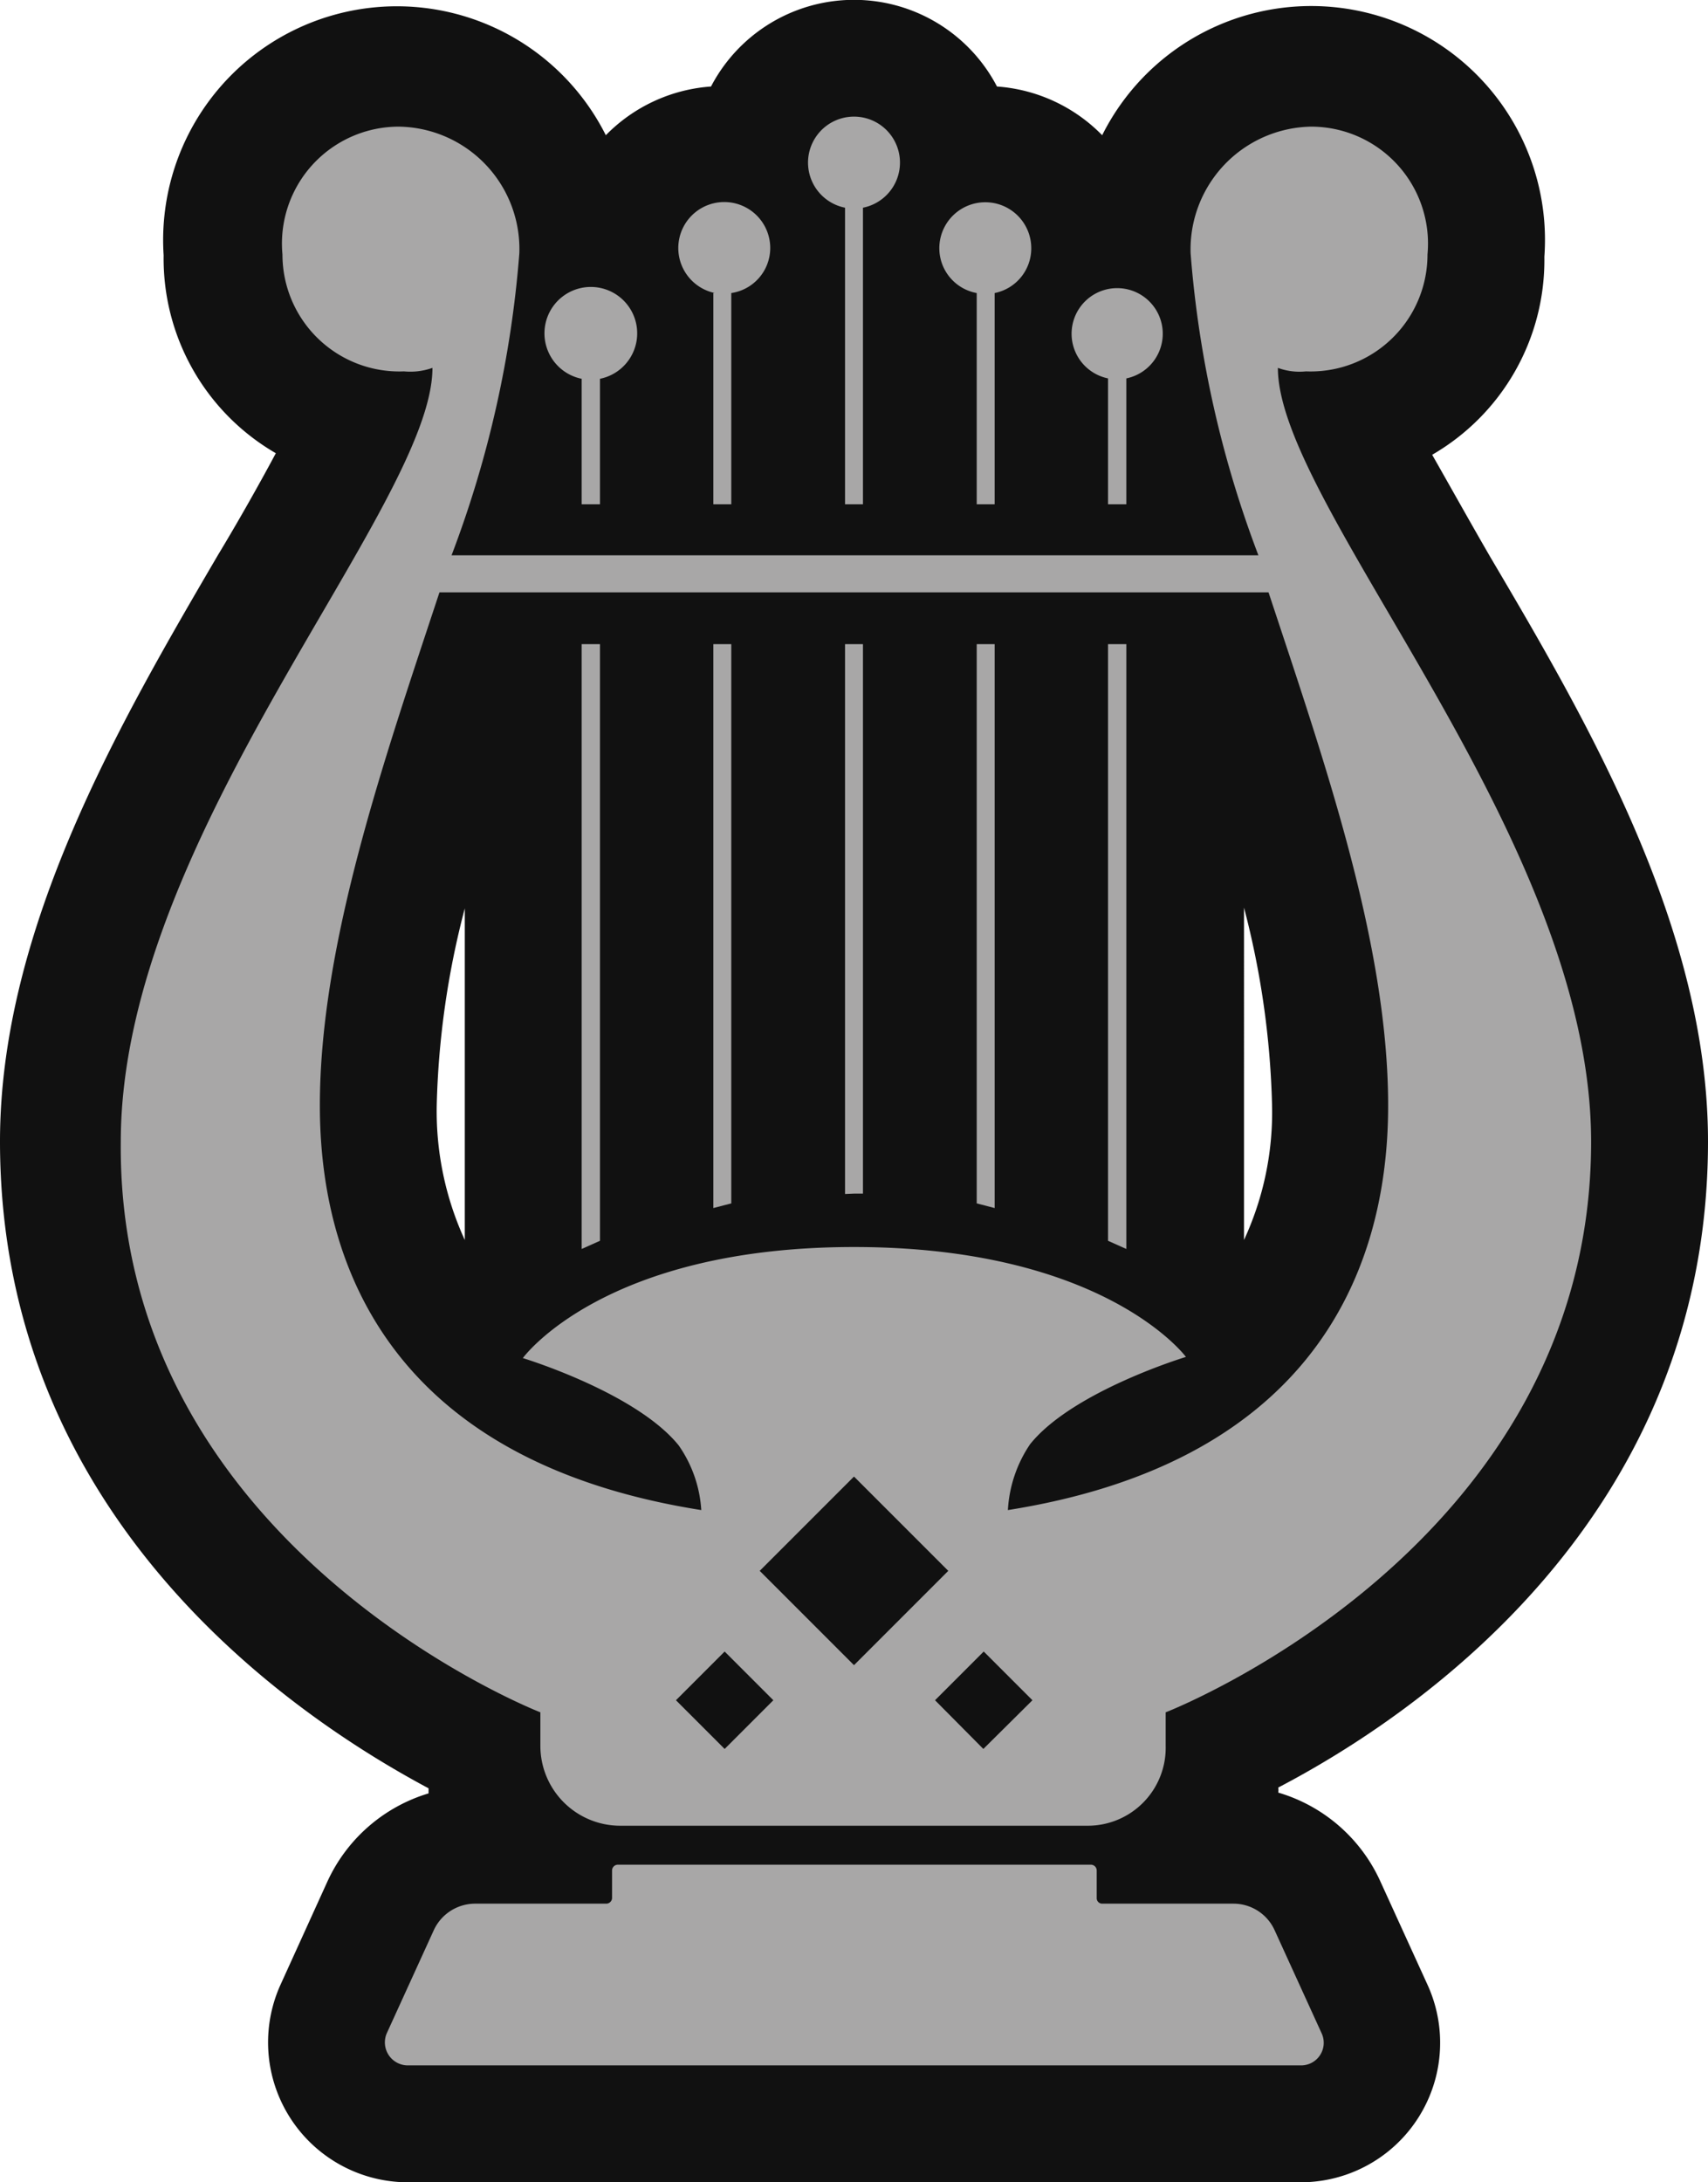
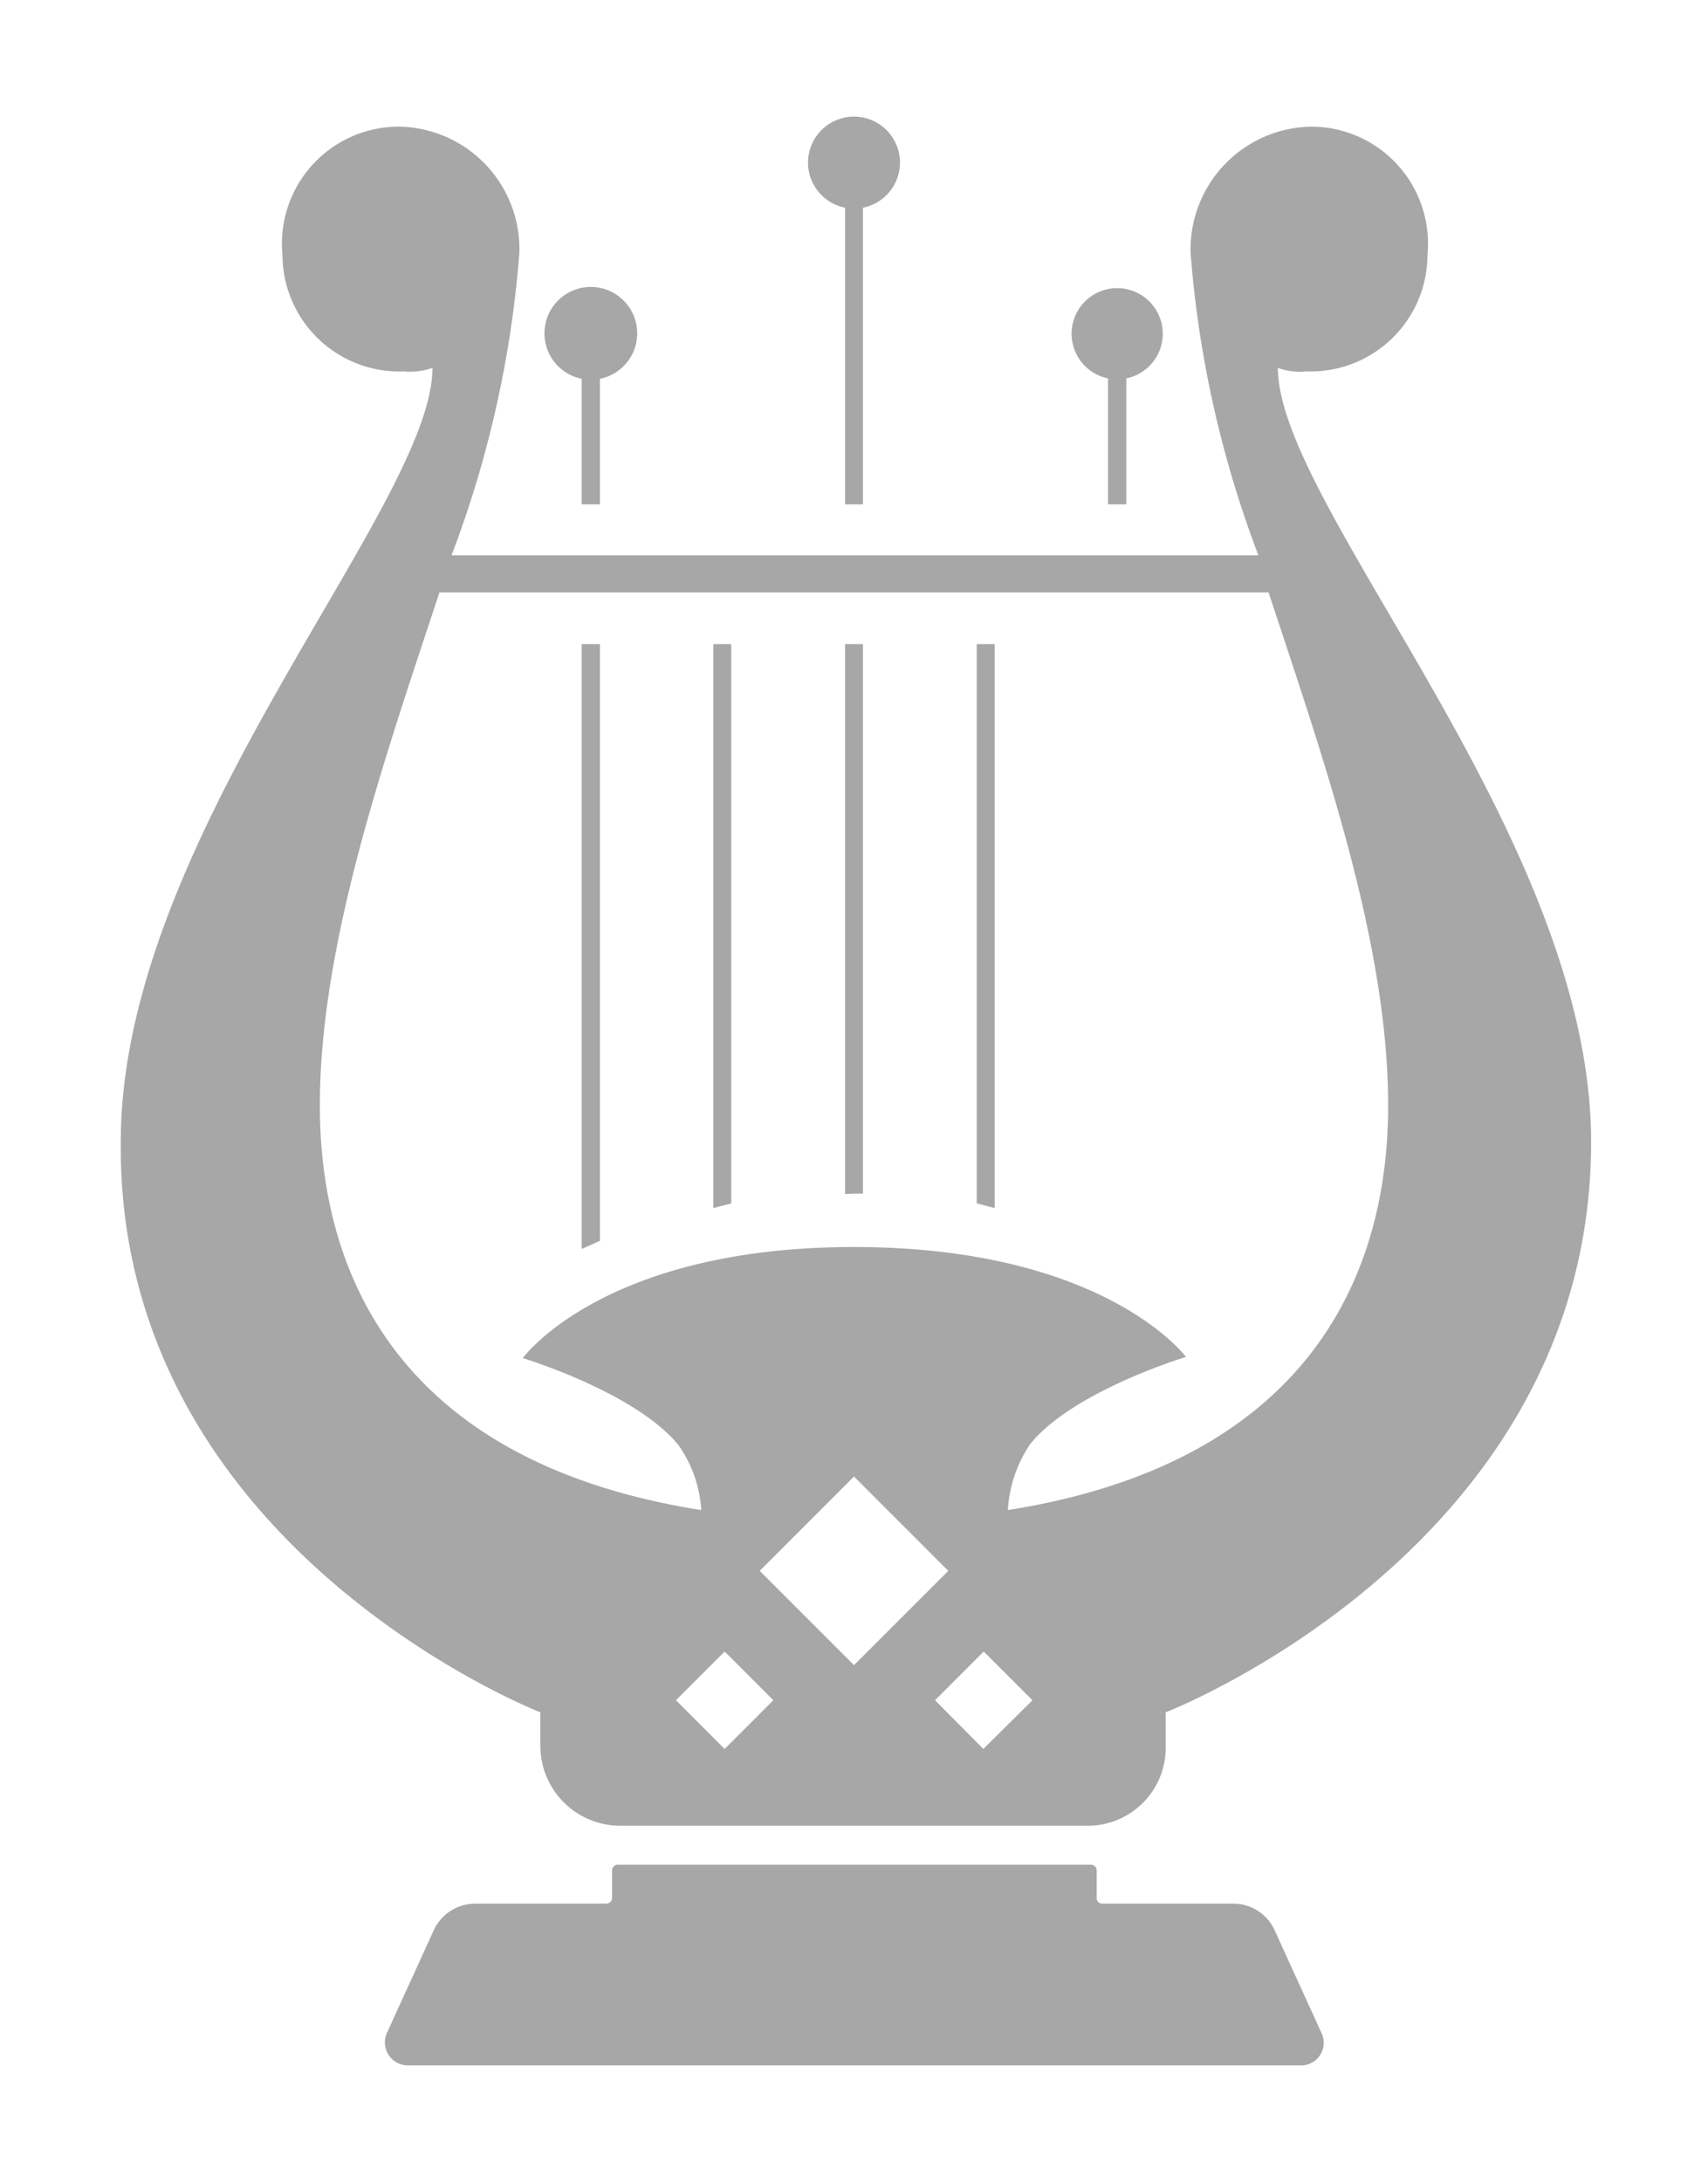
<svg xmlns="http://www.w3.org/2000/svg" viewBox="0 0 43.84 56">
  <defs>
    <style>.cls-1{fill:#111;}.cls-2{fill:#a8a7a7;}</style>
  </defs>
  <g id="Livello_2" data-name="Livello 2">
    <g id="Livello_1-2" data-name="Livello 1">
-       <path class="cls-1" d="M43.84,29.29c0-5.48-3.1-10.78-5.59-15-.47-.81-1-1.76-1.49-2.62a5.77,5.77,0,0,0,2.88-5.08A6,6,0,0,0,28.29,3.47a4.19,4.19,0,0,0-2.7-1.25,4.14,4.14,0,0,0-7.34,0,4.19,4.19,0,0,0-2.7,1.25A6,6,0,0,0,4.2,6.55a5.77,5.77,0,0,0,2.88,5.08c-.46.86-1,1.81-1.49,2.62C3.1,18.51,0,23.81,0,29.29,0,38.92,7.46,44,11,45.89c0,0,0,.09,0,.13A4.18,4.18,0,0,0,8.4,48.29L7.2,50.93A3.59,3.59,0,0,0,10.46,56H33.38a3.58,3.58,0,0,0,3.26-5.07l-1.2-2.63A4.17,4.17,0,0,0,32.81,46a.5.5,0,0,0,0-.13C36.39,44,43.84,38.92,43.84,29.29Zm-31.91-6v8.53a7.93,7.93,0,0,1-.72-3.47A21.87,21.87,0,0,1,11.93,23.31Zm20,0a22,22,0,0,1,.72,5.06,7.79,7.79,0,0,1-.72,3.47Z" />
      <path class="cls-2" d="M28,47.85a.15.15,0,0,1,.15.15v.71a.14.14,0,0,0,.14.14h3.37a1.16,1.16,0,0,1,1.06.69l1.2,2.63a.58.58,0,0,1-.53.83H10.46a.59.59,0,0,1-.53-.83l1.2-2.63a1.17,1.17,0,0,1,1.06-.69h3.37a.15.15,0,0,0,.15-.14V48a.15.15,0,0,1,.14-.15Z" />
-       <path class="cls-2" d="M18.31,7.52v5.42h.46V7.52a1.17,1.17,0,0,0,1-1.15,1.18,1.18,0,1,0-1.42,1.15Z" />
      <path class="cls-2" d="M21.69,5.33v7.61h.46V5.33a1.18,1.18,0,1,0-.46,0Z" />
      <path class="cls-2" d="M14.93,9.71v3.23h.47V9.72a1.19,1.19,0,1,0-.47,0Z" />
-       <path class="cls-2" d="M25.07,7.52v5.42h.46V7.52a1.17,1.17,0,0,0,.94-1.15,1.18,1.18,0,0,0-2.36,0A1.17,1.17,0,0,0,25.07,7.52Z" />
      <path class="cls-2" d="M28.44,9.72v3.22h.47V9.71a1.17,1.17,0,1,0-.47,0Z" />
      <path class="cls-2" d="M21.92,30.63h.23V16.53h-.46V30.64Z" />
      <path class="cls-2" d="M25.53,31V16.53h-.46V30.88Z" />
-       <path class="cls-2" d="M28.91,32.05V16.53h-.47V31.84Z" />
      <path class="cls-2" d="M15.4,31.84V16.53h-.47V32.05Z" />
      <path class="cls-2" d="M18.77,30.88V16.53h-.46V31Z" />
      <path class="cls-2" d="M32.8,9.44a1.6,1.6,0,0,0,.72.09,3,3,0,0,0,3.12-3,3,3,0,0,0-3-3.28,3.15,3.15,0,0,0-3.08,3.25,27.8,27.8,0,0,0,1.74,7.75H11.59a27.8,27.8,0,0,0,1.74-7.75,3.14,3.14,0,0,0-3.08-3.25,3,3,0,0,0-3,3.28,3,3,0,0,0,3.12,3,1.69,1.69,0,0,0,.73-.09c0,3.56-8,12-8,19.86C3,39.72,13.87,43.94,13.87,43.94v.86a2.05,2.05,0,0,0,2.05,2.05h12a2,2,0,0,0,2-2.05v-.86S40.84,39.72,40.84,29.3C40.84,21.47,32.8,13,32.8,9.44ZM18.6,44.88l-1.25-1.25,1.25-1.25,1.25,1.25Zm.9-4.57,2.42-2.42,2.42,2.42-2.42,2.42Zm5.74,4.57L24,43.63l1.25-1.25,1.25,1.25Zm.63-6.13a3.34,3.34,0,0,1,.57-1.69c1.09-1.36,4-2.24,4-2.24S28.36,32,21.92,32s-8.5,2.85-8.5,2.85,2.9.88,4,2.24A3.25,3.25,0,0,1,18,38.75C10.52,37.57,8.21,33,8.21,28.37c0-4.15,1.65-8.87,3.07-13.17H32.56c1.42,4.3,3.07,9,3.07,13.17C35.63,33,33.33,37.57,25.87,38.75Z" />
    </g>
  </g>
</svg>